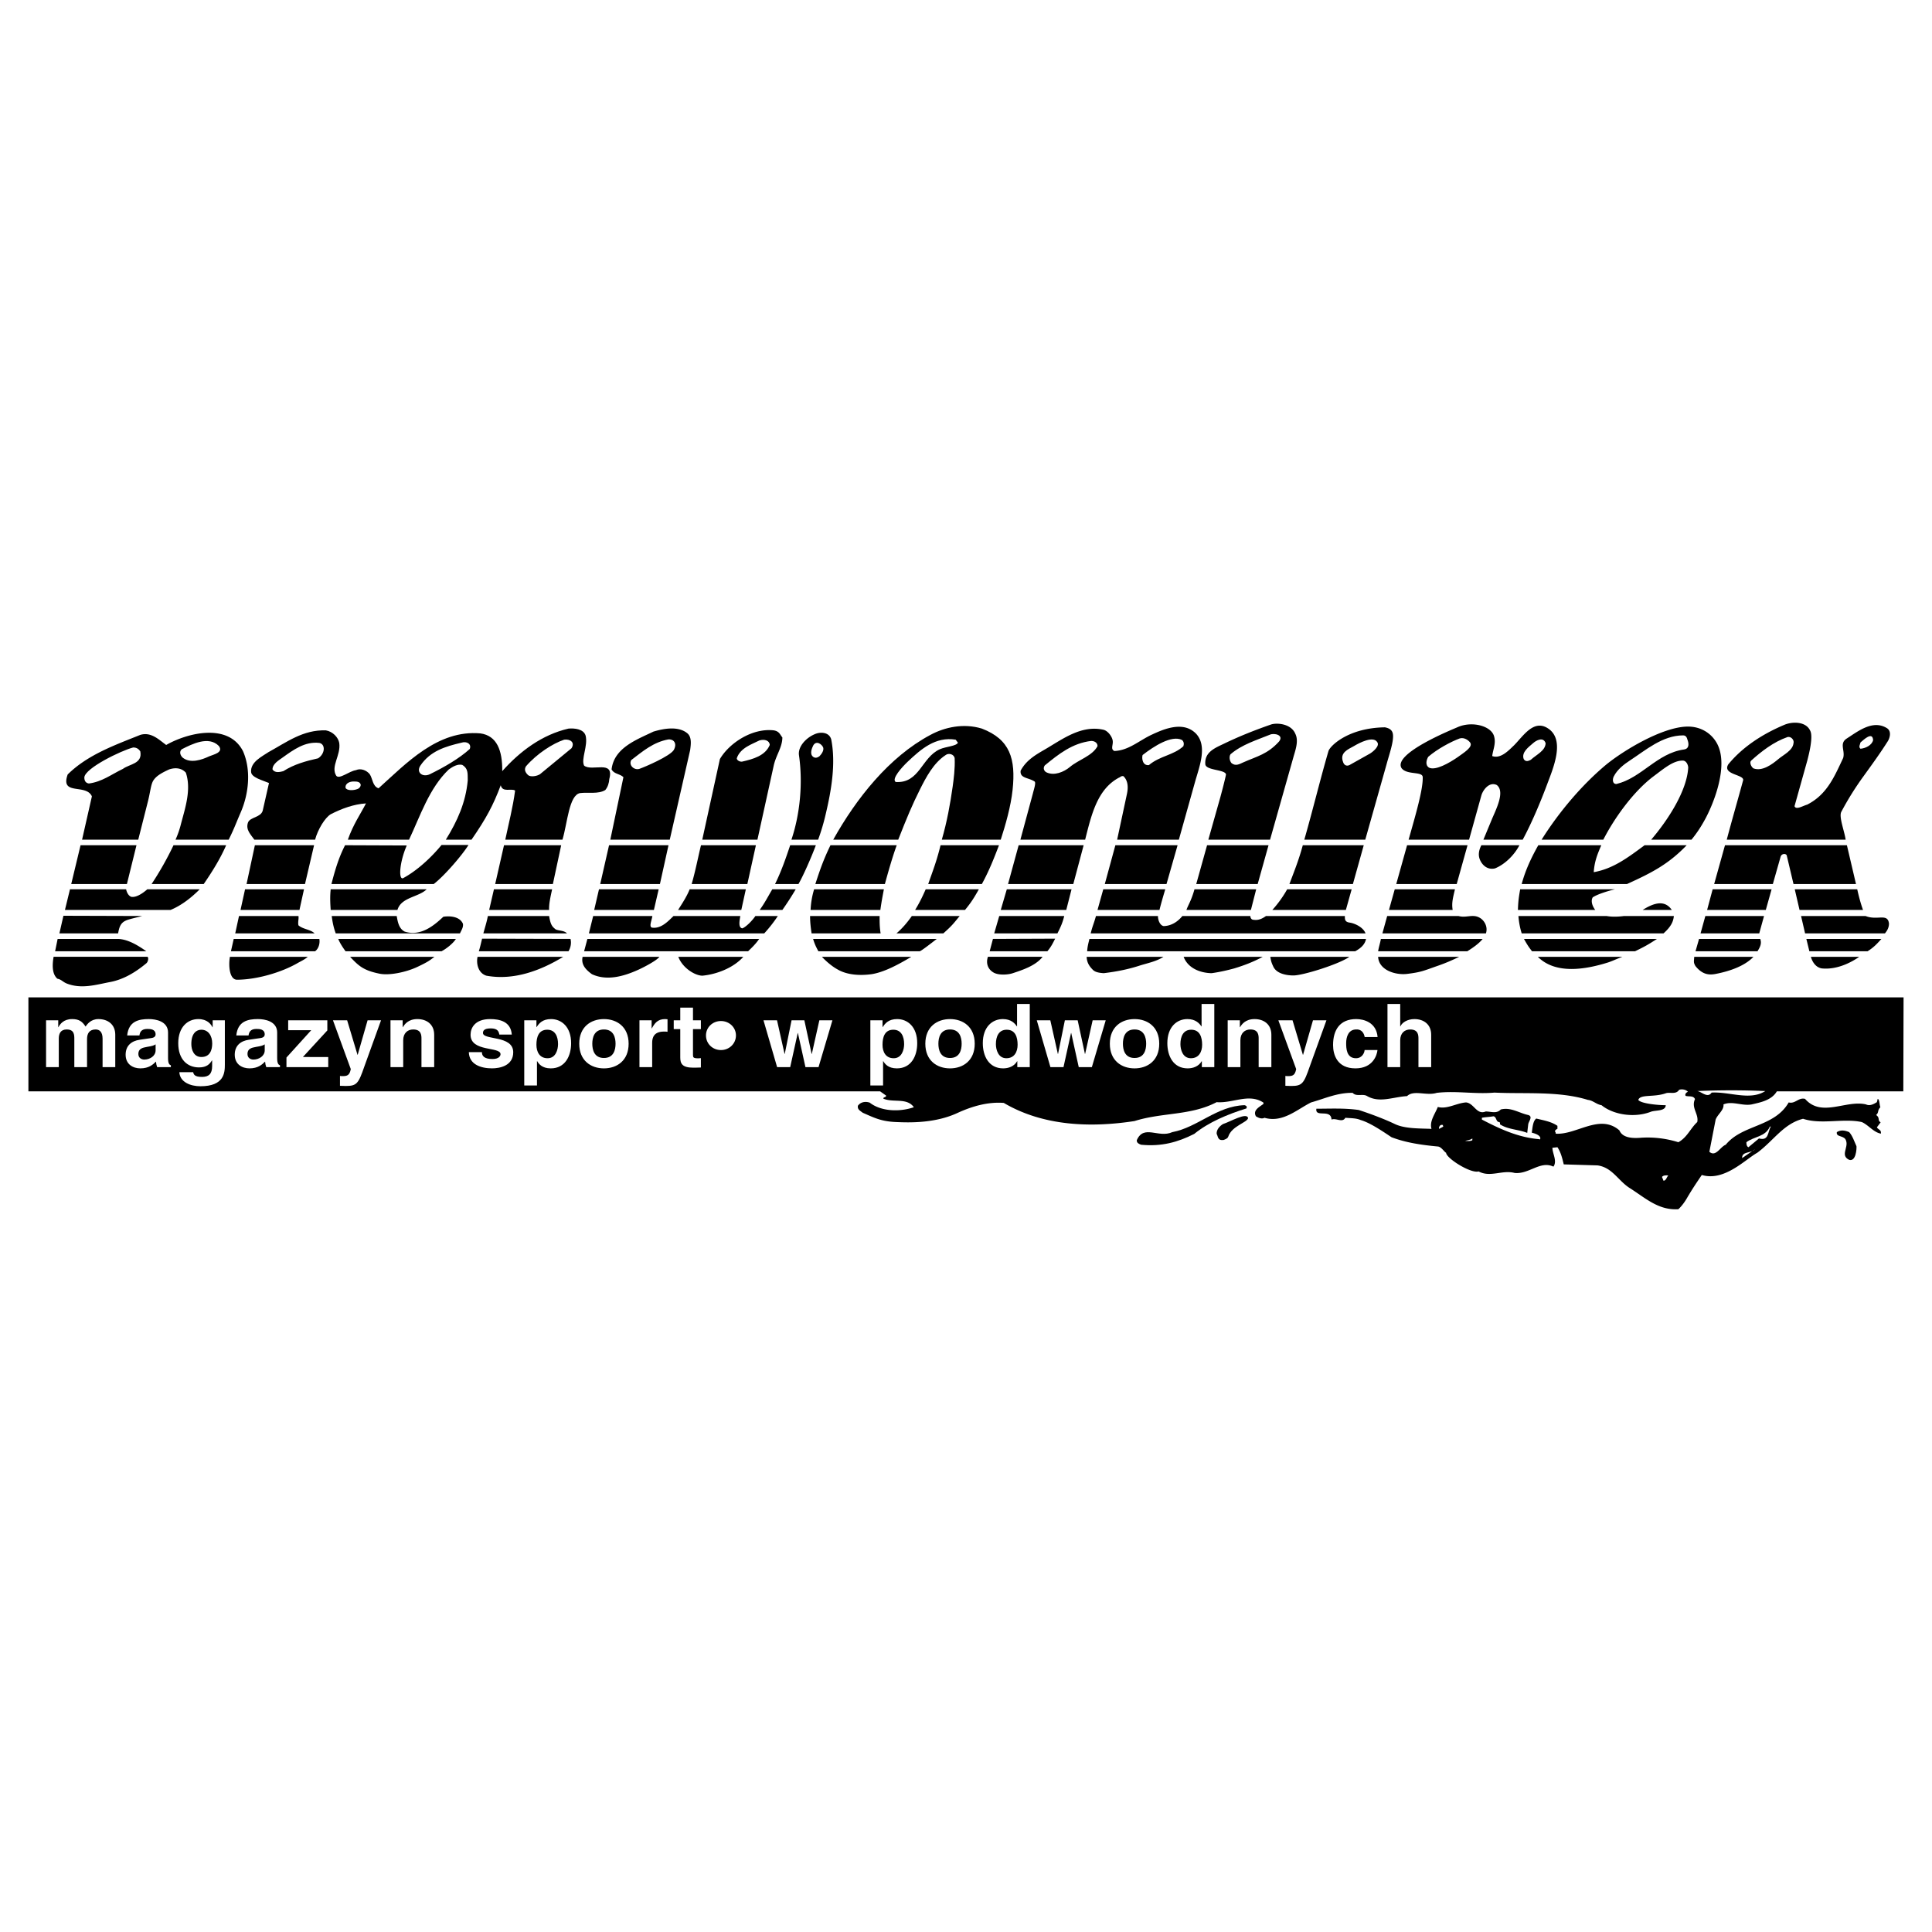
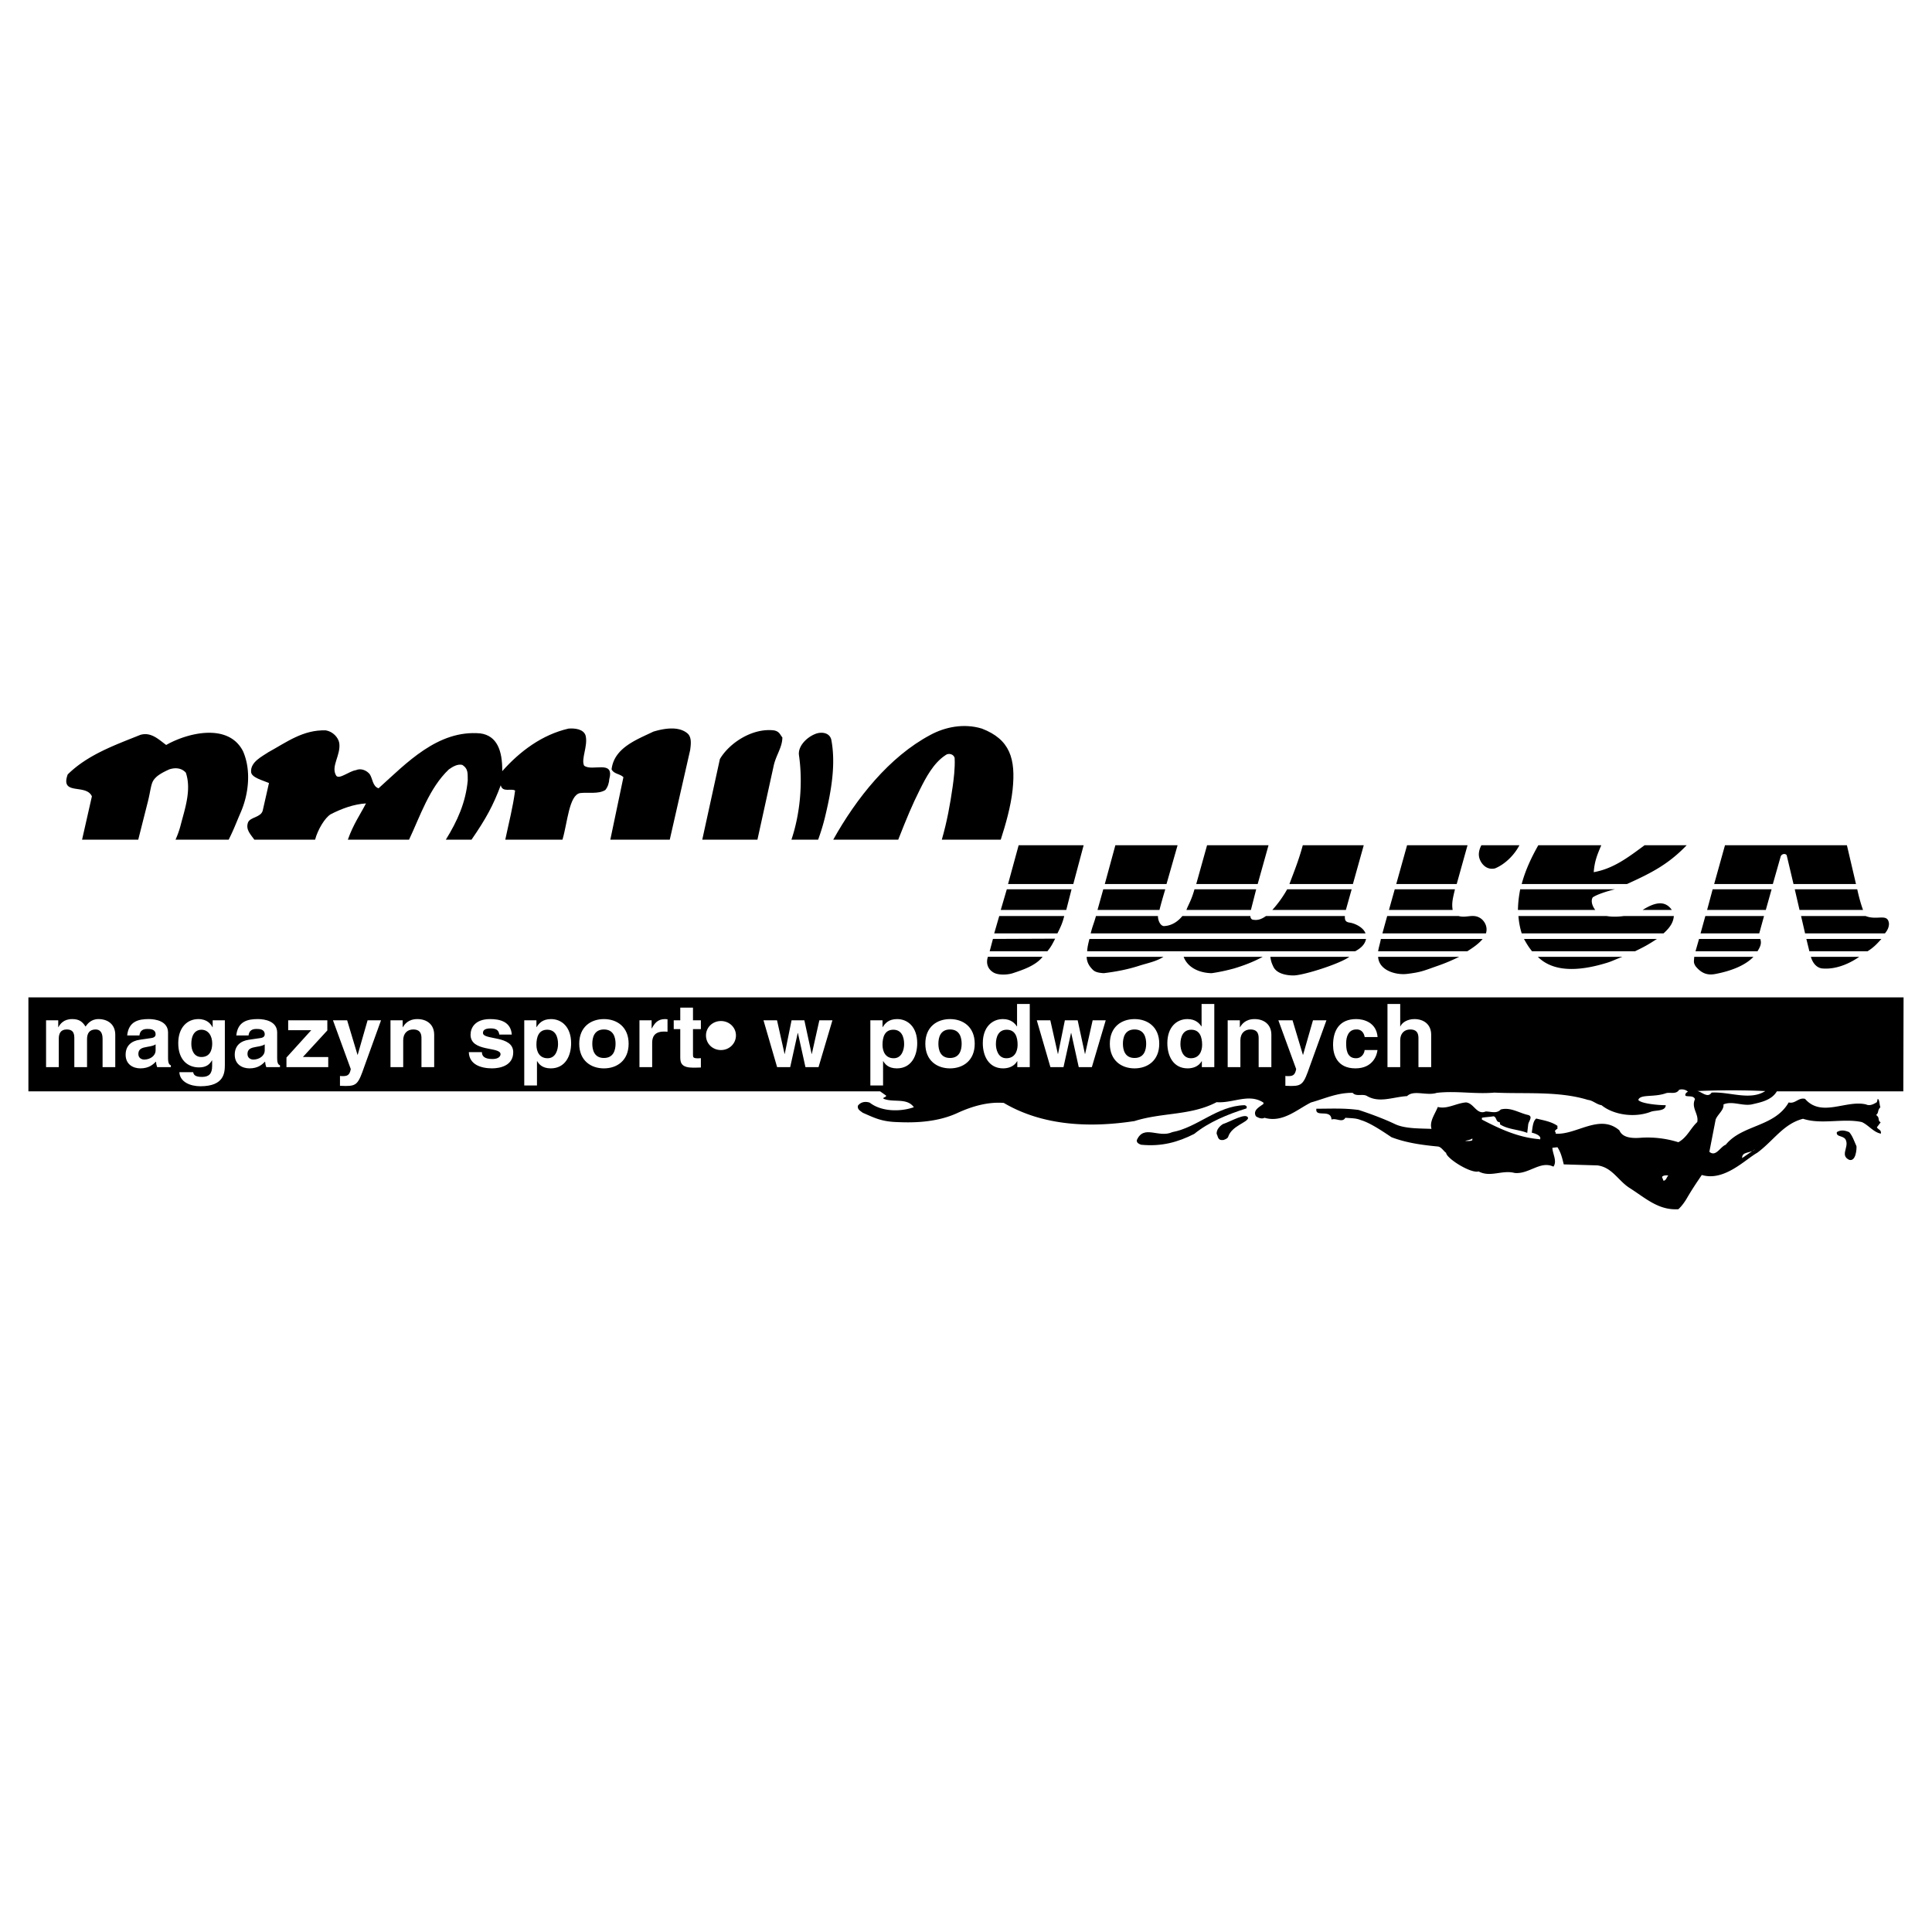
<svg xmlns="http://www.w3.org/2000/svg" width="2500" height="2500" viewBox="0 0 192.756 192.756">
  <g fill-rule="evenodd" clip-rule="evenodd">
    <path fill="#fff" d="M0 0h192.756v192.756H0V0z" />
    <path d="M97.961 72.691c2.814 1.081 3.393 3.016 3.066 6.107-.176 1.658-.703 3.493-1.182 4.976h-5.88c.527-1.834.829-3.519 1.081-5.278.101-.729.251-1.86.201-2.84-.05-.402-.603-.578-.93-.302-1.181.779-1.935 2.211-2.538 3.418-.779 1.558-1.282 2.765-2.162 5.001h-6.484c2.287-4.097 5.579-8.269 9.701-10.455 1.433-.777 3.318-1.18 5.127-.627zM58.428 73.395c.251 1.031-.478 2.337-.151 2.991.779.628 3.041-.628 2.514 1.332-.025.402-.151.805-.402 1.105-.704.428-1.709.201-2.513.302-1.106.201-1.257 2.966-1.759 4.65h-5.705c.352-1.684.754-3.192.98-4.901-.402-.251-1.256.226-1.433-.528-.754 2.01-1.458 3.317-2.916 5.429H44.48c1.156-1.86 1.985-3.72 2.187-5.906-.025-.628.1-1.156-.553-1.558-.452-.101-.905.15-1.332.452-1.96 1.86-2.865 4.675-3.971 7.012h-6.107c.553-1.558 1.257-2.539 1.81-3.619-1.231.076-2.438.528-3.519 1.081-.578.352-1.282 1.508-1.559 2.539h-6.057c-.352-.502-.905-1.005-.628-1.734.226-.528 1.257-.477 1.458-1.156l.628-2.765c-.654-.276-1.76-.553-1.785-1.106-.076-1.005 1.131-1.558 1.709-1.96 1.835-1.005 3.468-2.262 5.755-2.187.704.126 1.231.704 1.332 1.257.176 1.231-.879 2.337-.302 3.267.302.402 1.282-.453 1.961-.553.502-.226 1.08.025 1.382.402.302.453.276 1.207.88 1.407 2.765-2.488 5.906-5.855 10.153-5.479 1.659.226 2.212 1.709 2.187 3.77 1.784-2.01 3.996-3.644 6.61-4.247.578-.051 1.508.025 1.709.703z" />
    <path d="M68.556 73.144c.478.377.377 1.106.302 1.684l-2.036 8.947h-5.931l1.307-6.233c-.352-.352-.93-.302-1.181-.779.251-2.161 2.513-2.966 4.172-3.77 1.005-.302 2.462-.578 3.367.151zM78.056 73.571c0 1.005-.653 1.785-.879 2.89l-1.608 7.314h-5.504l1.759-8.042c.905-1.559 3.192-3.116 5.378-2.865.578.1.628.452.854.703zM82.932 73.772c.478 2.438 0 5.127-.553 7.464a21.13 21.13 0 0 1-.754 2.539h-2.664c.855-2.539 1.156-5.63.754-8.419-.126-.88.729-1.759 1.583-2.111.578-.252 1.433-.202 1.634.527zM24.248 74.953c.854 1.96.528 4.348-.226 6.082-.502 1.156-.654 1.634-1.207 2.74h-5.303a9.123 9.123 0 0 0 .528-1.508c.402-1.558 1.081-3.468.502-5.177-.427-.478-1.056-.528-1.659-.327-.83.377-1.307.679-1.583 1.106-.251.402-.302 1.131-.528 2.036l-.98 3.871H8.188l.98-4.323c-.578-1.307-3.192-.025-2.413-2.187 2.011-1.985 4.75-2.94 7.238-3.945 1.081-.327 1.859.477 2.588 1.005 2.112-1.208 6.209-2.238 7.667.627z" />
-     <path d="M67.224 74.828c-.402.628-2.865 1.684-3.443 1.885-.502.151-1.081-.352-.804-.879 1.181-.905 2.212-1.784 3.695-2.061.502-.051.929.351.552 1.055zM95.574 74.099c-.176.352-1.181.377-1.81.653-1.835.83-2.011 3.418-4.398 3.268-.452-.302.628-1.483 1.181-2.011 1.333-1.257 2.765-2.538 4.801-2.212l.226.302zM57.02 74.652l-3.141 2.588c-.302.201-.93.302-1.181.101-.277-.251-.428-.553-.227-.88 1.106-1.281 2.689-2.287 3.82-2.664.579-.075 1.106.252.729.855zM76.799 74.325c-.452 1.08-1.658 1.407-2.739 1.658-.226.051-.553-.125-.553-.326.352-1.056 1.533-1.408 2.262-1.785.503-.15 1.006.001 1.03.453zM21.834 74.426c.503.653-.553.854-.955 1.03-.754.352-1.885.754-2.664.125-.302-.302-.302-.653-.076-.83 1.031-.527 2.691-1.356 3.695-.325zM31.737 75.657c-1.231.276-2.413.603-3.468 1.281-.302.076-.83.227-1.081-.176 0-.553.628-.905 1.005-1.181 1.056-.754 2.237-1.634 3.669-1.458.629.127.579 1.082-.125 1.534zM46.867 74.727c-1.056.955-2.538 1.81-3.971 2.513-.729.352-1.408-.176-.955-.854.98-1.458 2.488-1.91 4.097-2.287.527-.176 1.03.125.829.628zM82.128 74.576c.1.302-.176.679-.377.88-.202.15-.428.201-.628.05-.377-.301-.101-.879 0-1.105.301-.579.879-.151 1.005.175zM13.994 74.953c.251 1.257-1.056 1.257-1.734 1.759-1.156.553-2.061 1.282-3.393 1.458-.327-.05-.453-.276-.453-.603.05-.93 3.694-2.689 4.875-2.991.378 0 .554.176.705.377zM35.984 78.271c.025.151-.1.377-.327.453-.377.151-1.056.176-1.182-.125-.05-.503.528-.654.88-.628.252-.002.554.023.629.3z" fill="#fff" />
-     <path d="M81.399 84.328c-.478 1.282-1.282 3.091-1.734 3.871h-2.337c.628-1.282 1.056-2.514 1.508-3.871h2.563zM89.466 84.328c-.402 1.106-.804 2.488-1.181 3.871h-6.937c.553-1.709.879-2.563 1.508-3.871h6.61zM99.67 84.328c-.527 1.382-1.006 2.589-1.709 3.871h-5.353c.453-1.307.83-2.237 1.231-3.871h5.831zM40.583 84.353c-.704 1.608-.854 3.418-.377 3.268 1.407-.754 2.815-2.061 3.846-3.317h2.689c-.603.98-2.388 3.066-3.468 3.896H33.069c.528-2.086.93-3.016 1.357-3.871l6.157.024zM55.99 84.328l-.829 3.87h-5.756l.88-3.87h5.705zM66.696 84.328l-.854 3.87h-5.957l.88-3.87h5.931zM75.417 84.328l-.854 3.871h-5.555c.377-1.307.654-2.74.93-3.871h5.479zM31.335 84.328l-.905 3.87h-5.831l.83-3.87h5.906zM22.564 84.328c-.579 1.332-1.357 2.589-2.237 3.871h-5.202a31.681 31.681 0 0 0 2.187-3.871h5.252zM13.617 84.328l-.955 3.87H7.107l.93-3.87h5.58zM30.33 88.726l-.453 2.061h-5.881l.453-2.061h5.881zM97.66 88.726c-.479.854-.78 1.332-1.383 2.061h-4.976c.427-.704.679-1.207 1.056-2.061h5.303zM19.925 88.726c-.83.83-1.81 1.609-2.916 2.061H6.479l.502-2.061h5.604c.05.302.251.679.528.754.528.076 1.181-.402 1.583-.754h5.229zM42.569 88.726c-.83.804-2.539.779-2.916 2.061h-6.66c-.05-.729-.076-1.357 0-2.061h9.576zM55.085 88.726c-.151.704-.327 1.433-.301 2.061h-5.981l.477-2.061h5.805zM74.412 88.726l-.453 2.061h-6.308c.402-.628.879-1.357 1.156-2.061h5.605zM79.388 88.726a29.402 29.402 0 0 1-1.332 2.061h-2.262c.553-.779.779-1.257 1.257-2.061h2.337zM87.833 90.787h-6.961a8.34 8.34 0 0 1 .352-2.061h6.961c-.151.804-.227 1.181-.352 2.061zM65.716 88.726l-.477 2.061h-5.957l.478-2.061h5.956zM95.75 91.39c-.628.754-.704.905-1.634 1.734h-4.674c.578-.503 1.055-1.056 1.533-1.734h4.775zM29.777 91.39c.05.277-.075.604 0 .93.452.402 1.206.402 1.608.804h-7.917l.377-1.734h5.932zM54.784 91.39c.15.88.301 1.056.653 1.332.302.151.854.101 1.131.402h-8.344c.201-.729.327-1.106.452-1.734h6.108zM65.088 91.39c-.075.478-.352 1.056-.05 1.156.93.151 1.659-.679 2.161-1.156h6.661c-.05.377-.251 1.156.201 1.231.302-.101.905-.653 1.307-1.231h2.237a13.908 13.908 0 0 1-1.357 1.734H58.754l.427-1.734h5.907zM87.858 93.124h-6.886c-.1-.679-.151-1.181-.151-1.734h6.937c-.001.653-.001 1.081.1 1.734zM39.579 91.39c.101.553.201 1.257.804 1.559 1.533.478 2.815-.503 3.846-1.483.427-.075 1.608-.125 1.96.704.05.352-.15.628-.301.955h-12.39c-.227-.604-.327-1.156-.402-1.734h6.483v-.001zM14.194 91.39c-.477.126-1.382.327-1.633.453-.578.251-.679.754-.779 1.282H5.926l.402-1.759 7.866.024zM31.863 93.677c.075.453-.075.98-.428 1.231h-8.394l.277-1.231h8.545zM56.92 93.677c.1.402.025.854-.201 1.231h-8.947c.15-.478.226-.854.326-1.256l8.822.025zM75.744 93.677c-.401.578-.778.905-1.105 1.231H58.277l.327-1.231h17.14zM93.462 93.677c-.553.428-1.583 1.231-1.709 1.231H81.65c-.201-.377-.352-.653-.528-1.231h12.34zM45.484 93.677c-.276.453-.955.98-1.432 1.231h-9.576c-.201-.276-.553-.779-.729-1.231h11.737zM14.597 94.908H5.499l.251-1.231h5.957c.98 0 2.01.603 2.89 1.231zM74.161 95.461c-1.005 1.13-2.714 1.759-4.097 1.884-.779-.024-1.985-.804-2.388-1.884h6.485zM90.924 95.461c-1.182.704-2.664 1.533-3.971 1.734-1.105.15-2.413.101-3.393-.478-.603-.327-1.206-.879-1.558-1.256h8.922zM41.589 96.492c-1.081.502-2.739.854-3.719.653-1.634-.327-2.111-.805-2.941-1.684h8.419c-.477.352-.578.478-1.759 1.031zM56.191 95.461c-2.212 1.357-4.926 2.387-7.665 1.884-.805-.251-1.031-1.181-.88-1.884h8.545zM65.792 95.461c-.276.377-1.533 1.031-2.086 1.282-1.433.653-3.142 1.156-4.649.452-.729-.527-1.081-1.03-.93-1.734h7.665zM30.707 95.461c-.276.251-.704.453-.93.578-1.709 1.006-4.223 1.709-6.158 1.709-.754-.05-.829-1.482-.678-2.287h7.766zM14.722 95.461c.126.125.05.478-.101.628-1.081.904-2.287 1.633-3.619 1.885-1.458.276-2.865.729-4.348.15-.377-.15-.528-.402-.93-.478-.604-.527-.478-1.583-.377-2.186h9.375v.001zM180.598 72.892c.326.579-.102 2.288-.277 2.966l-1.281 4.574c.15.402.805-.025 1.256-.151 1.986-1.005 2.715-2.79 3.594-4.649.227-.754-.426-1.458.377-1.96 1.131-.729 2.615-1.91 4.021-1.005.428.302.277.905.076 1.257-.779 1.231-1.584 2.337-2.438 3.519a29.565 29.565 0 0 0-2.213 3.543c-.275.478.303 1.91.428 2.79h-11.863c.504-1.91 1.131-4.072 1.635-5.931.125-.579-2.111-.553-1.482-1.583 1.482-1.81 3.543-3.091 5.654-3.971.853-.329 2.11-.278 2.513.601zM149.08 73.521c.176.679-.125 1.282-.201 1.91.83.302 1.609-.528 2.162-1.056.93-.93 1.961-2.639 3.393-1.709 1.76 1.131.527 3.971-.074 5.58-.705 1.885-1.584 3.946-2.439 5.529H148l.855-2.061c.4-.955 1.33-2.74.477-3.393-.729-.352-1.357.453-1.533 1.031l-1.23 4.423h-6.033c.705-2.488 1.459-5.052 1.408-6.258-.051-.578-1.584-.176-2.111-.879-.904-1.458 5.102-3.871 5.555-4.072 1.481-.679 3.467-.126 3.692.955zM129.227 73.194c.377.729 0 1.684-.201 2.413l-2.312 8.168h-6.158l1.207-4.273c.176-.653.428-1.608.553-2.211 0-.528-1.984-.402-2.061-1.03-.102-1.257 1.029-1.659 1.91-2.086 1.508-.729 3.041-1.332 4.625-1.885.575-.202 2.009-.102 2.437.904zM171.248 74.073c1.383 2.338-.479 6.56-1.258 7.892a12.226 12.226 0 0 1-1.23 1.81h-4.021c1.76-2.061 3.568-4.926 3.695-7.188 0-.201-.152-.704-.555-.704-.979 0-1.934.855-2.99 1.634-1.959 1.508-3.82 4.097-4.926 6.258h-6.156c1.732-2.765 4.02-5.454 6.383-7.439 1.734-1.433 5.629-3.795 8.143-3.845 1.28-.026 2.337.603 2.915 1.582zM119.324 73.194c1.156 1.232.352 3.242-.076 4.75l-1.633 5.831h-6.158l.98-4.575c.102-.477.176-1.256-.352-1.759-.227-.05-.303.101-.453.15-2.16 1.156-2.738 3.695-3.367 6.183h-6.459l1.256-4.65c.076-.326.328-1.055.152-1.156-.604-.402-1.484-.302-1.383-1.081.553-1.031 1.457-1.559 2.412-2.111 1.734-1.005 3.645-2.488 5.881-1.96.428.126.805.654.881 1.03.1.453-.252.88.176 1.081 1.432-.05 2.486-1.056 3.744-1.634 1.231-.576 3.141-1.381 4.399-.099zM138.977 73.294c.076.729-.377 1.985-.627 2.916l-2.137 7.565h-6.082c.83-2.89 1.584-6.007 2.412-8.847.176-.528 1.986-2.312 5.631-2.363.377.076.754.227.803.729z" />
-     <path d="M127.617 73.973c-1.156 1.282-2.211 1.483-3.568 2.086-.352.151-.754.427-1.182.076-.201-.227-.252-.654-.1-.88 1.131-.98 2.664-1.433 3.945-1.96.403-.177 1.409.025.905.678zM168.357 73.797c.15.377.201.905-.352.98-2.689.377-4.223 2.84-6.736 3.443-.426 0-.402-.503-.25-.779.352-.679 1.004-1.181 1.582-1.559 1.584-1.03 3.268-2.513 5.328-2.513.303.001.378.252.428.428zM186.881 73.847c-.127.503-.73.805-1.258.855-.227-.176-.025-.453 0-.629.326-.276 1.207-1.13 1.258-.226zM178.938 74.149c-.074.729-1.004 1.156-1.508 1.583-.627.528-1.607 1.256-2.488.93-.225-.15-.426-.603-.225-.779 1.029-.93 2.236-1.859 3.594-2.337.351-.126.728.276.627.603zM118.066 74.45c-.979.905-2.336.955-3.441 1.885-.629.076-.73-.678-.629-1.005 1.131-.88 2.891-2.01 3.92-1.508.201.151.227.402.15.628zM146.668 74.073c.352.453-.678 1.056-1.256 1.483-.805.553-2.188 1.357-2.84 1.031-.428-.276-.227-.829-.076-1.081.904-.779 2.262-1.508 3.143-1.834.451-.126.853.175 1.029.401zM154.207 74.149c-.023.754-.904 1.131-1.482 1.659-.201.101-.502.251-.703-.075-.252-.679.502-1.207.93-1.583.3-.277 1.03-.679 1.255-.001zM109.498 74.45c-.529.98-1.912 1.357-2.74 2.062-.629.527-1.584.904-2.338.553-.275-.126-.377-.453-.176-.704 1.383-1.131 2.74-2.212 4.625-2.438.402 0 .652.251.629.527zM137.395 74.023c.326.402-.453 1.005-.703 1.156l-2.062 1.156c-.326.151-.553-.05-.627-.301-.377-.955.527-1.282 1.055-1.584.628-.377 1.934-1.03 2.337-.427z" fill="#fff" />
+     <path d="M127.617 73.973c-1.156 1.282-2.211 1.483-3.568 2.086-.352.151-.754.427-1.182.076-.201-.227-.252-.654-.1-.88 1.131-.98 2.664-1.433 3.945-1.96.403-.177 1.409.025.905.678zM168.357 73.797c.15.377.201.905-.352.98-2.689.377-4.223 2.84-6.736 3.443-.426 0-.402-.503-.25-.779.352-.679 1.004-1.181 1.582-1.559 1.584-1.03 3.268-2.513 5.328-2.513.303.001.378.252.428.428zM186.881 73.847c-.127.503-.73.805-1.258.855-.227-.176-.025-.453 0-.629.326-.276 1.207-1.13 1.258-.226zM178.938 74.149c-.074.729-1.004 1.156-1.508 1.583-.627.528-1.607 1.256-2.488.93-.225-.15-.426-.603-.225-.779 1.029-.93 2.236-1.859 3.594-2.337.351-.126.728.276.627.603zc-.979.905-2.336.955-3.441 1.885-.629.076-.73-.678-.629-1.005 1.131-.88 2.891-2.01 3.92-1.508.201.151.227.402.15.628zM146.668 74.073c.352.453-.678 1.056-1.256 1.483-.805.553-2.188 1.357-2.84 1.031-.428-.276-.227-.829-.076-1.081.904-.779 2.262-1.508 3.143-1.834.451-.126.853.175 1.029.401zM154.207 74.149c-.023.754-.904 1.131-1.482 1.659-.201.101-.502.251-.703-.075-.252-.679.502-1.207.93-1.583.3-.277 1.03-.679 1.255-.001zM109.498 74.45c-.529.98-1.912 1.357-2.74 2.062-.629.527-1.584.904-2.338.553-.275-.126-.377-.453-.176-.704 1.383-1.131 2.74-2.212 4.625-2.438.402 0 .652.251.629.527zM137.395 74.023c.326.402-.453 1.005-.703 1.156l-2.062 1.156c-.326.151-.553-.05-.627-.301-.377-.955.527-1.282 1.055-1.584.628-.377 1.934-1.03 2.337-.427z" fill="#fff" />
    <path d="M159.762 84.328c-.377.88-.678 1.583-.754 2.689 1.986-.352 3.469-1.508 5.076-2.689h4.197c-1.834 1.91-3.518 2.765-5.955 3.871H151.82c.377-1.433 1.031-2.765 1.658-3.871h6.284zM151.594 84.328c-.553 1.056-1.508 1.935-2.438 2.312-.754.176-1.281-.326-1.508-.879-.176-.427-.125-.905.15-1.433h3.796zM108.115 84.328l-1.031 3.87h-6.51l1.057-3.87h6.484zM117.488 84.328l-1.105 3.87h-6.156l1.054-3.87h6.207zM126.562 84.328l-1.082 3.87h-6.13l1.08-3.87h6.132zM136.062 84.328l-1.082 3.871h-6.332c.426-1.156.904-2.287 1.332-3.871h6.082zM146.416 84.328l-1.08 3.87h-6.031l1.08-3.87h6.031zM184.266 84.328l.906 3.871h-6.234l-.678-2.865c-.102-.201-.502-.176-.604.125l-.779 2.74h-5.855l1.08-3.871h12.164zM145.16 88.726c-.176.779-.352 1.332-.227 2.061h-6.357l.578-2.061h6.006zM161.119 88.726c-.629.151-1.734.478-2.211.804-.176.277-.127.754.25 1.257h-7.715c.025-.779.074-1.231.227-2.061h9.449zM176.752 88.726l-.578 2.061h-5.856l.553-2.061h5.881zM185.297 88.726c.176.804.377 1.508.578 2.061h-6.334l-.477-2.061h6.233zM125.33 88.726l-.527 2.061h-6.434c.201-.553.477-.905.805-2.061h6.156zM134.855 88.726l-.578 2.061h-7.338a11.192 11.192 0 0 0 1.482-2.061h6.434zM106.908 88.726l-.527 2.061h-6.535l.603-2.061h6.459zM116.258 88.726c-.201.679-.402 1.357-.578 2.061h-6.182l.576-2.061h6.184zM166.799 90.787h-2.914c1.23-.779 2.236-.98 2.914 0zM160.291 91.39c.527.101 1.205.075 1.732 0H167c-.051.553-.275 1.056-1.029 1.734h-14.15a7.6 7.6 0 0 1-.326-1.734h8.796zM134.178 91.39c0 .302-.025.578.451.654.578.076 1.408.502 1.609 1.081h-27.42c.201-.804.303-.93.527-1.734h6.184c0 .453.227.955.578 1.005.805-.025 1.432-.478 1.859-1.005h6.785c0 .251.15.377.328.377.527.076.904-.15 1.23-.377h7.869v-.001zM145.512 91.39c.805.227 1.434-.251 2.162.201.377.227.803.83.578 1.533h-10.33l.479-1.734h7.111zM175.998 91.39l-.478 1.734h-5.856l.479-1.734h5.855zM186.127 91.39c1.18.478 2.211-.326 2.336.754 0 .402-.176.704-.402.98h-7.967l-.402-1.734h6.435zM106.18 91.39c-.176.679-.303.98-.68 1.734h-6.307l.502-1.734h6.485zM165.316 93.677c-.93.604-1.256.779-2.188 1.231h-10.277c-.354-.452-.479-.653-.805-1.231h13.27zM147.924 93.677c-.352.453-1.004.905-1.533 1.231h-8.896c.076-.452.176-.703.277-1.231h10.152zM175.621 93.677c.15.428.025.754-.277 1.231h-6.182l.352-1.231h6.107zM136.289 93.677c-.102.528-.479.905-1.082 1.231h-26.74c.025-.427.1-.729.227-1.231h27.595zM187.709 93.677c-.477.528-.779.854-1.383 1.231h-5.805l-.301-1.231h7.489zM105.275 93.652c-.227.427-.377.779-.779 1.256H98.74l.326-1.231 6.209-.025zM116.082 95.461c-.705.453-1.482.603-2.312.855-1.207.401-2.412.628-3.645.778-.377-.024-.828-.075-1.08-.326-.402-.402-.604-.755-.629-1.307h7.666zM125.984 95.461c-.98.528-1.859.855-2.84 1.156-.729.201-1.533.377-2.262.478-1.156-.024-2.363-.503-2.791-1.633h7.893v-.001zM134.629 95.461c-1.004.729-4.623 1.86-5.578 1.86-.705 0-1.686-.176-2.012-.88-.201-.428-.227-.553-.301-.98h7.891zM104.018 95.461c-.678.879-1.984 1.307-2.965 1.633-.527.176-1.508.227-1.986-.101-.477-.301-.729-.854-.502-1.533h5.453v.001zM145.588 95.461c-.629.302-1.283.603-2.162.905-1.432.503-1.633.628-3.066.804-1.105.126-2.789-.352-2.865-1.708h8.093v-.001zM161.873 95.461c-.629.226-1.006.427-1.482.578-2.188.679-5.178 1.207-6.961-.578h8.443zM174.941 95.461c-.854.905-2.336 1.432-3.77 1.708-.754.151-1.381 0-2.01-.779-.227-.377-.15-.477-.127-.929h5.907zM181.754 96.617c-.73-.125-1.006-.879-1.082-1.156h4.826c-.504.352-2.035 1.332-3.744 1.156zM100.148 110.038c3.92 2.312 8.645 2.488 13.043 1.81 2.789-.88 5.605-.527 8.193-1.885 1.607.126 3.166-.88 4.6 0 .1.025.1.201 0 .226-.377.277-1.006.604-.68 1.182.227.15.578.302.855.15 1.809.528 3.242-.829 4.648-1.532 1.357-.377 2.615-.98 4.148-.955.352.402.979.075 1.406.301 1.258.755 2.613.102 4.021.025.678-.653 1.936 0 2.965-.326 1.936-.227 3.82.15 5.756-.025 3.066.15 6.385-.176 9.324.729.504.051.855.452 1.357.528 1.207.979 3.318 1.281 4.926.653.479-.176 1.457-.025 1.482-.653-.854 0-2.512-.176-2.738-.528.201-.603 1.559-.226 2.789-.678.428-.102.98.15 1.281-.327.277-.101.705-.025.881.201-.176.05-.328.251-.227.401.326.102.779-.05.93.327-.402.88.402 1.483.227 2.287-.68.628-1.006 1.533-1.885 2.011a10.29 10.29 0 0 0-3.67-.452c-.854.075-1.885.05-2.211-.729-1.961-1.709-4.299.478-6.359.327.025-.151-.074-.176-.074-.302.074-.025.15-.176.25-.176v-.302c-.604-.428-1.406-.553-2.111-.729-.352.252-.377.98-.451 1.408 1.23.302.779.805.754.653-2.111-.176-3.947-1.03-5.73-1.96v-.177c.377-.075.754-.075 1.156-.15.326.075.227.527.553.578.125 0 .1.176.1.227.805.527 1.859.502 2.715.854l.102-.88c.074-.327.477-.754 0-.905-.932-.201-1.734-.804-2.74-.553-.428.453-.955.201-1.508.201-.904.377-1.156-.829-1.961-.904-.98.075-1.885.703-2.814.452-.277.704-.855 1.433-.629 2.187-1.156-.051-2.639 0-3.645-.478-1.105-.528-2.463-1.03-3.619-1.407-1.457-.201-2.738-.126-4.221-.126-.152.93 1.457-.025 1.508 1.081.477-.177 1.08.352 1.381-.177.578.051 1.057.025 1.533.227.955.276 2.238 1.156 3.066 1.709 1.434.553 3.016.779 4.625.93.352.025.629.528.83.629 0 .527 2.438 2.086 3.242 1.859 1.18.628 2.336-.176 3.594.151 1.432.15 2.562-1.257 3.869-.629.402-.553-.1-1.307-.1-1.885l.502-.051c.352.528.479 1.106.629 1.71l3.367.101c1.482.201 2.061 1.533 3.217 2.262 1.584 1.005 2.865 2.236 4.852 2.111.352-.327.652-.754.854-1.106.529-.904.906-1.458 1.484-2.312 2.236.678 4.348-1.559 5.527-2.212 1.66-1.231 2.615-2.891 4.574-3.394 1.836.604 3.996-.075 5.857.327.652.276 1.18 1.03 1.908 1.156.051-.402-.225-.353-.4-.628l.377-.503c-.352-.201-.025-.428-.453-.729.301-.251.102-.452.428-.778-.102-.201-.076-.805-.277-.83 0 .101-.049.201-.074.327-.328.201-.705.402-1.082.226-1.984-.478-4.447 1.332-6.082-.553-.652-.176-.98.528-1.633.353-1.434 2.488-4.625 2.187-6.283 4.222-.553.201-.98 1.257-1.633.704l.627-3.217c.201-.528.855-.955.779-1.509.881-.377 1.859.177 2.814 0 .855-.2 1.986-.401 2.514-1.307h12.617l.025-9.374H2.834v9.374h84.973l.603.428c0 .201-.301.126-.276.302.98.427 2.337-.126 3.041.854-1.357.478-3.242.452-4.398-.453-.427-.15-.905-.075-1.181.302-.076.377.226.503.478.704 1.105.478 1.834.879 3.393.93 1.182.05 3.82.151 6.107-.93 1.332-.604 2.914-1.107 4.574-.981z" />
    <path d="M176.123 108.856c-1.533.98-3.543.051-5.354.151-.402.604-1.004-.101-1.432-.151a77.562 77.562 0 0 1 6.786 0z" fill="#fff" />
    <path d="M124.35 110.591c-1.859.578-3.744 1.357-5.201 2.539-1.635.829-3.268 1.281-5.303 1.08-.201-.075-.453-.176-.428-.452.703-1.608 2.162-.176 3.543-.805 2.539-.477 4.449-2.613 7.213-2.688.176.049.277.15.176.326zM124.525 111.546c-.074.452-1.633.779-1.984 1.86-.076.2-.277.251-.453.326-.627.101-.553-.377-.703-.603-.025-.428.301-.779.629-.98.779-.252 2.361-1.206 2.511-.603z" />
-     <path d="M143.979 112.25c-.049.075 0 .101.025.15l-.428.227c-.049-.126.076-.503.403-.377zM176.676 112.4c-.326.528-.176 1.458-1.182 1.182l-1.055.879c-.176-.1-.201-.275-.201-.502.754-.578 1.91-.527 2.338-1.559h.1z" fill="#fff" />
    <path d="M185.221 114.361c.025.251-.049 1.558-.729 1.356-.904-.427-.074-1.206-.301-1.885-.15-.604-1.031-.326-.93-.88.402-.251.803-.176 1.23 0 .329.354.503.906.73 1.409z" />
    <path d="M146.895 113.758c-.201.126-.479.075-.729.075.176-.075.527-.075.729-.251v.176zM173.811 115.542c-.025-.703.906-.452 1.283-.88l-1.283.88zM166.447 117.276c-.176.176-.201.503-.477.528l-.152-.378c.102-.175.453-.175.629-.15zM11.5 103.236c0-1.027-.734-1.562-1.677-1.562-.77 0-1.123.519-1.286.746-.326-.5-.644-.746-1.341-.746-.852 0-1.205.501-1.368.808H5.81v-.685H4.596v4.671h1.269v-2.845c0-.509.19-.913.789-.913.761 0 .761.554.761.948v2.81h1.269v-2.801c0-.553.227-.957.861-.957.372 0 .689.229.689.922v2.836H11.5v-3.232zM16.767 103.026c0-1.15-1.242-1.353-1.921-1.353-.988 0-2.012.202-2.157 1.633h1.223c.036-.271.145-.649.779-.649.326 0 .833.026.833.545 0 .263-.245.342-.444.368l-1.142.167c-.807.114-1.404.579-1.404 1.493 0 .965.743 1.361 1.468 1.361.861 0 1.269-.388 1.559-.677.027.263.045.333.118.553h1.368v-.185c-.154-.053-.281-.176-.281-.729v-2.527h.001zm-1.242 1.765c0 .57-.571.922-1.132.922-.245 0-.589-.132-.589-.562 0-.509.39-.623.86-.702.526-.079.734-.158.861-.255v.597zM21.218 101.797v.693H21.2c-.154-.307-.516-.816-1.413-.816-1.061 0-2.003.79-2.003 2.406 0 1.633.916 2.416 2.075 2.416.761 0 1.078-.344 1.287-.704l.018.018v.562c0 .757-.326 1.072-1.006 1.072-.734 0-.833-.236-.888-.474h-1.377c.054.992 1.105 1.405 2.102 1.405 2.374 0 2.438-1.344 2.438-2.153v-4.425h-1.215zm-2.129 2.361c0-1.088.525-1.422.997-1.422.707 0 1.087.614 1.087 1.369 0 .642-.217 1.353-1.079 1.353-.752 0-1.005-.702-1.005-1.3zM27.654 103.026c0-1.15-1.242-1.353-1.921-1.353-.988 0-2.012.202-2.157 1.633h1.223c.036-.271.145-.649.779-.649.326 0 .833.026.833.545 0 .263-.245.342-.444.368l-1.142.167c-.807.114-1.404.579-1.404 1.493 0 .965.743 1.361 1.468 1.361.861 0 1.269-.388 1.559-.677.027.263.045.333.118.553h1.368v-.185c-.154-.053-.281-.176-.281-.729v-2.527h.001zm-1.242 1.765c0 .57-.571.922-1.132.922-.245 0-.589-.132-.589-.562 0-.509.39-.623.86-.702.526-.079.734-.158.861-.255v.597zM32.658 102.807v-1.01h-3.906v.983h2.302l-2.474 2.731v.957h4.168v-1.01H30.22l2.438-2.651zM38.015 101.797h-1.341l-.988 3.441h-.018l-1.033-3.441h-1.414l1.776 4.865c-.118.642-.372.703-.833.703-.109 0-.19-.009-.245-.018v.983c.181.009.398.018.571.018 1.105 0 1.269-.229 1.867-1.96l1.658-4.591zM43.318 103.236c0-1.027-.734-1.562-1.676-1.562-.916 0-1.278.527-1.45.808h-.019v-.685h-1.214v4.671h1.269v-2.678c0-.711.435-1.08.997-1.08.806 0 .825.579.825.922v2.836h1.269v-3.232h-.001zM51.062 103.219c-.1-1.316-1.223-1.545-2.166-1.545-1.504 0-1.948.878-1.948 1.562 0 1.748 2.99 1.159 2.99 1.941 0 .175-.154.482-.807.482-.797 0-1.051-.29-1.051-.685h-1.305c.036 1.246 1.223 1.616 2.319 1.616.752 0 2.111-.247 2.111-1.607 0-1.721-3.018-1.186-3.018-1.923 0-.202.091-.457.779-.457.689 0 .798.316.852.614h1.244v.002zM53.519 104.238c0-.747.208-1.502 1.079-1.502.806 0 1.078.693 1.078 1.432 0 .553-.227 1.413-1.042 1.413-.806 0-1.115-.649-1.115-1.343zm0-2.441h-1.214v6.499h1.269v-2.425h.018c.154.254.471.721 1.359.721 1.432 0 2.03-1.23 2.03-2.512 0-1.616-.942-2.406-2.003-2.406-.852 0-1.205.431-1.44.799h-.019v-.676zM62.718 104.133c0-1.687-1.169-2.459-2.464-2.459s-2.464.772-2.464 2.459c0 1.686 1.169 2.459 2.464 2.459s2.464-.774 2.464-2.459zm-1.304 0c0 .597-.181 1.422-1.16 1.422s-1.16-.825-1.16-1.422c0-.598.181-1.423 1.16-1.423s1.16.825 1.16 1.423zM63.799 106.468h1.268v-2.432c0-.519.181-1.115 1.169-1.115.118 0 .254 0 .363.018v-1.247c-.082-.009-.163-.018-.245-.018-.77 0-1.06.457-1.323.931h-.018v-.808h-1.214v4.671zM69.138 100.532H67.87v1.265h-.652v.878h.652v2.836c0 .606.199 1.011 1.296 1.011h.163c.199 0 .398-.008.598-.017v-.933c-.091.009-.181.018-.263.018-.517 0-.525-.105-.525-.377v-2.538h.788v-.878h-.788v-1.265h-.001zM70.436 103.307c0 .826.661 1.458 1.495 1.458.824 0 1.495-.641 1.495-1.458 0-.808-.671-1.439-1.495-1.439-.834-.001-1.495.631-1.495 1.439zM83.051 101.797h-1.304l-.752 3.353h-.019l-.725-3.353h-1.277l-.68 3.353h-.018l-.752-3.353h-1.35l1.359 4.671h1.305l.752-3.406h.018l.752 3.406h1.305l1.386-4.671zM88.049 104.238c0-.747.208-1.502 1.078-1.502.807 0 1.078.693 1.078 1.432 0 .553-.226 1.413-1.042 1.413-.806 0-1.114-.649-1.114-1.343zm0-2.441h-1.214v6.499h1.269v-2.425h.018c.154.254.472.721 1.359.721 1.432 0 2.03-1.23 2.03-2.512 0-1.616-.942-2.406-2.002-2.406-.852 0-1.205.431-1.441.799h-.018v-.676h-.001zM97.248 104.133c0-1.687-1.168-2.459-2.464-2.459-1.295 0-2.464.772-2.464 2.459 0 1.686 1.169 2.459 2.464 2.459 1.296 0 2.464-.774 2.464-2.459zm-1.304 0c0 .597-.182 1.422-1.16 1.422s-1.16-.825-1.16-1.422c0-.598.181-1.423 1.16-1.423s1.16.825 1.16 1.423zM102.742 100.164h-1.27v2.238h-.018c-.199-.298-.58-.729-1.395-.729-1.061 0-2.004.79-2.004 2.406 0 1.281.598 2.512 2.029 2.512.527 0 1.088-.186 1.396-.712h.018v.588h1.242v-6.303h.002zm-3.381 4.004c0-.738.271-1.432 1.078-1.432.871 0 1.088.755 1.088 1.502 0 .693-.316 1.343-1.123 1.343-.816 0-1.043-.86-1.043-1.413zM110.318 101.797h-1.304l-.752 3.353h-.018l-.724-3.353h-1.278l-.68 3.353h-.019l-.752-3.353h-1.35l1.36 4.671h1.304l.752-3.406h.018l.752 3.406h1.307l1.384-4.671zM115.658 104.133c0-1.687-1.17-2.459-2.465-2.459s-2.465.772-2.465 2.459c0 1.686 1.17 2.459 2.465 2.459s2.465-.774 2.465-2.459zm-1.304 0c0 .597-.182 1.422-1.16 1.422s-1.16-.825-1.16-1.422c0-.598.182-1.423 1.16-1.423s1.16.825 1.16 1.423zM121.152 100.164h-1.27v2.238h-.018c-.199-.298-.58-.729-1.396-.729-1.061 0-2.002.79-2.002 2.406 0 1.281.598 2.512 2.029 2.512.525 0 1.088-.186 1.396-.712h.018v.588h1.242v-6.303h.001zm-3.381 4.004c0-.738.271-1.432 1.078-1.432.869 0 1.088.755 1.088 1.502 0 .693-.318 1.343-1.123 1.343-.816 0-1.043-.86-1.043-1.413zM126.844 103.236c0-1.027-.734-1.562-1.676-1.562-.916 0-1.277.527-1.449.808h-.02v-.685h-1.213v4.671h1.268v-2.678c0-.711.436-1.08.996-1.08.807 0 .826.579.826.922v2.836h1.268v-3.232zM132.338 101.797h-1.342l-.988 3.441h-.018l-1.033-3.441h-1.414l1.777 4.865c-.119.642-.371.703-.834.703-.109 0-.189-.009-.244-.018v.983c.18.009.398.018.57.018 1.105 0 1.268-.229 1.867-1.96l1.659-4.591zM136.145 104.765c0 .22-.217.816-.859.816-.961 0-.979-1.01-.979-1.519 0-.58.207-1.353 1.004-1.353.59-.035.789.448.844.755h1.287c-.119-1.457-1.369-1.791-2.131-1.791-1.631 0-2.311 1.08-2.311 2.59 0 .983.418 2.328 2.23 2.328 1.766 0 2.156-1.345 2.201-1.827h-1.286v.001zM142.789 103.236c0-1.027-.734-1.562-1.676-1.562-.689 0-1.232.343-1.396.729h-.018v-2.238h-1.27v6.304h1.27v-2.678c0-.711.436-1.08.996-1.08.807 0 .824.579.824.922v2.836h1.27v-3.233z" fill="#fff" />
  </g>
</svg>